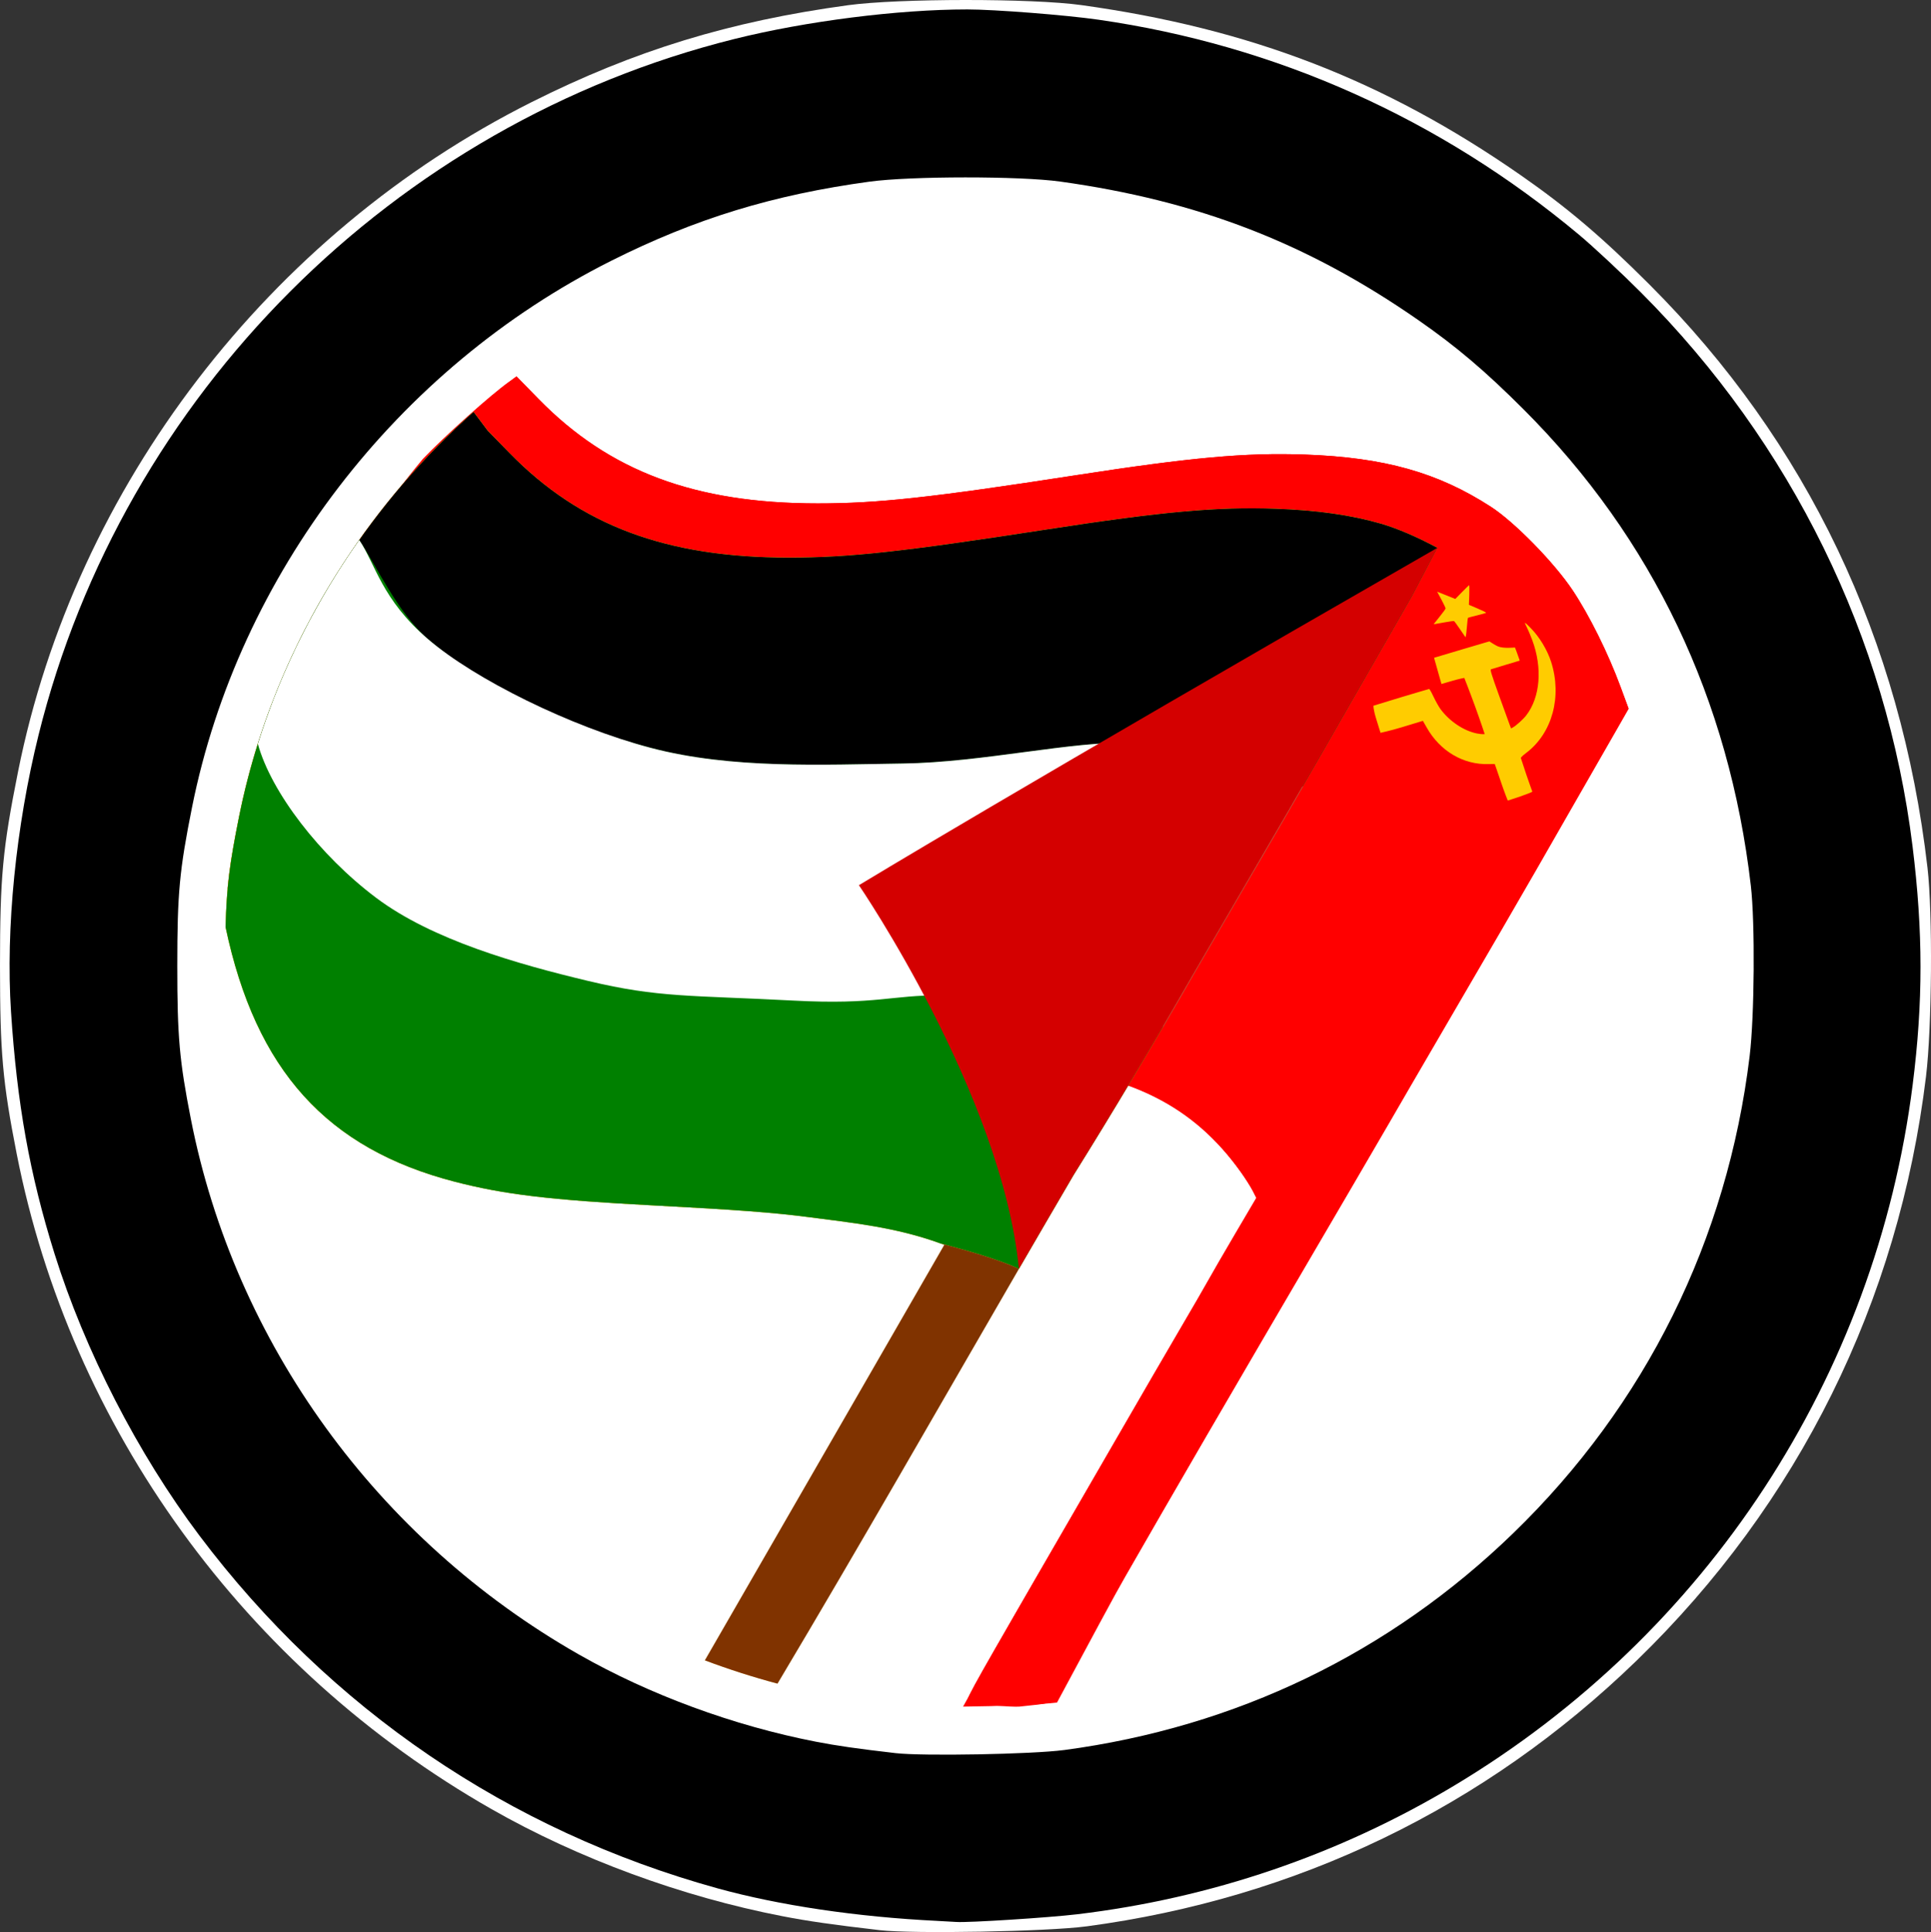
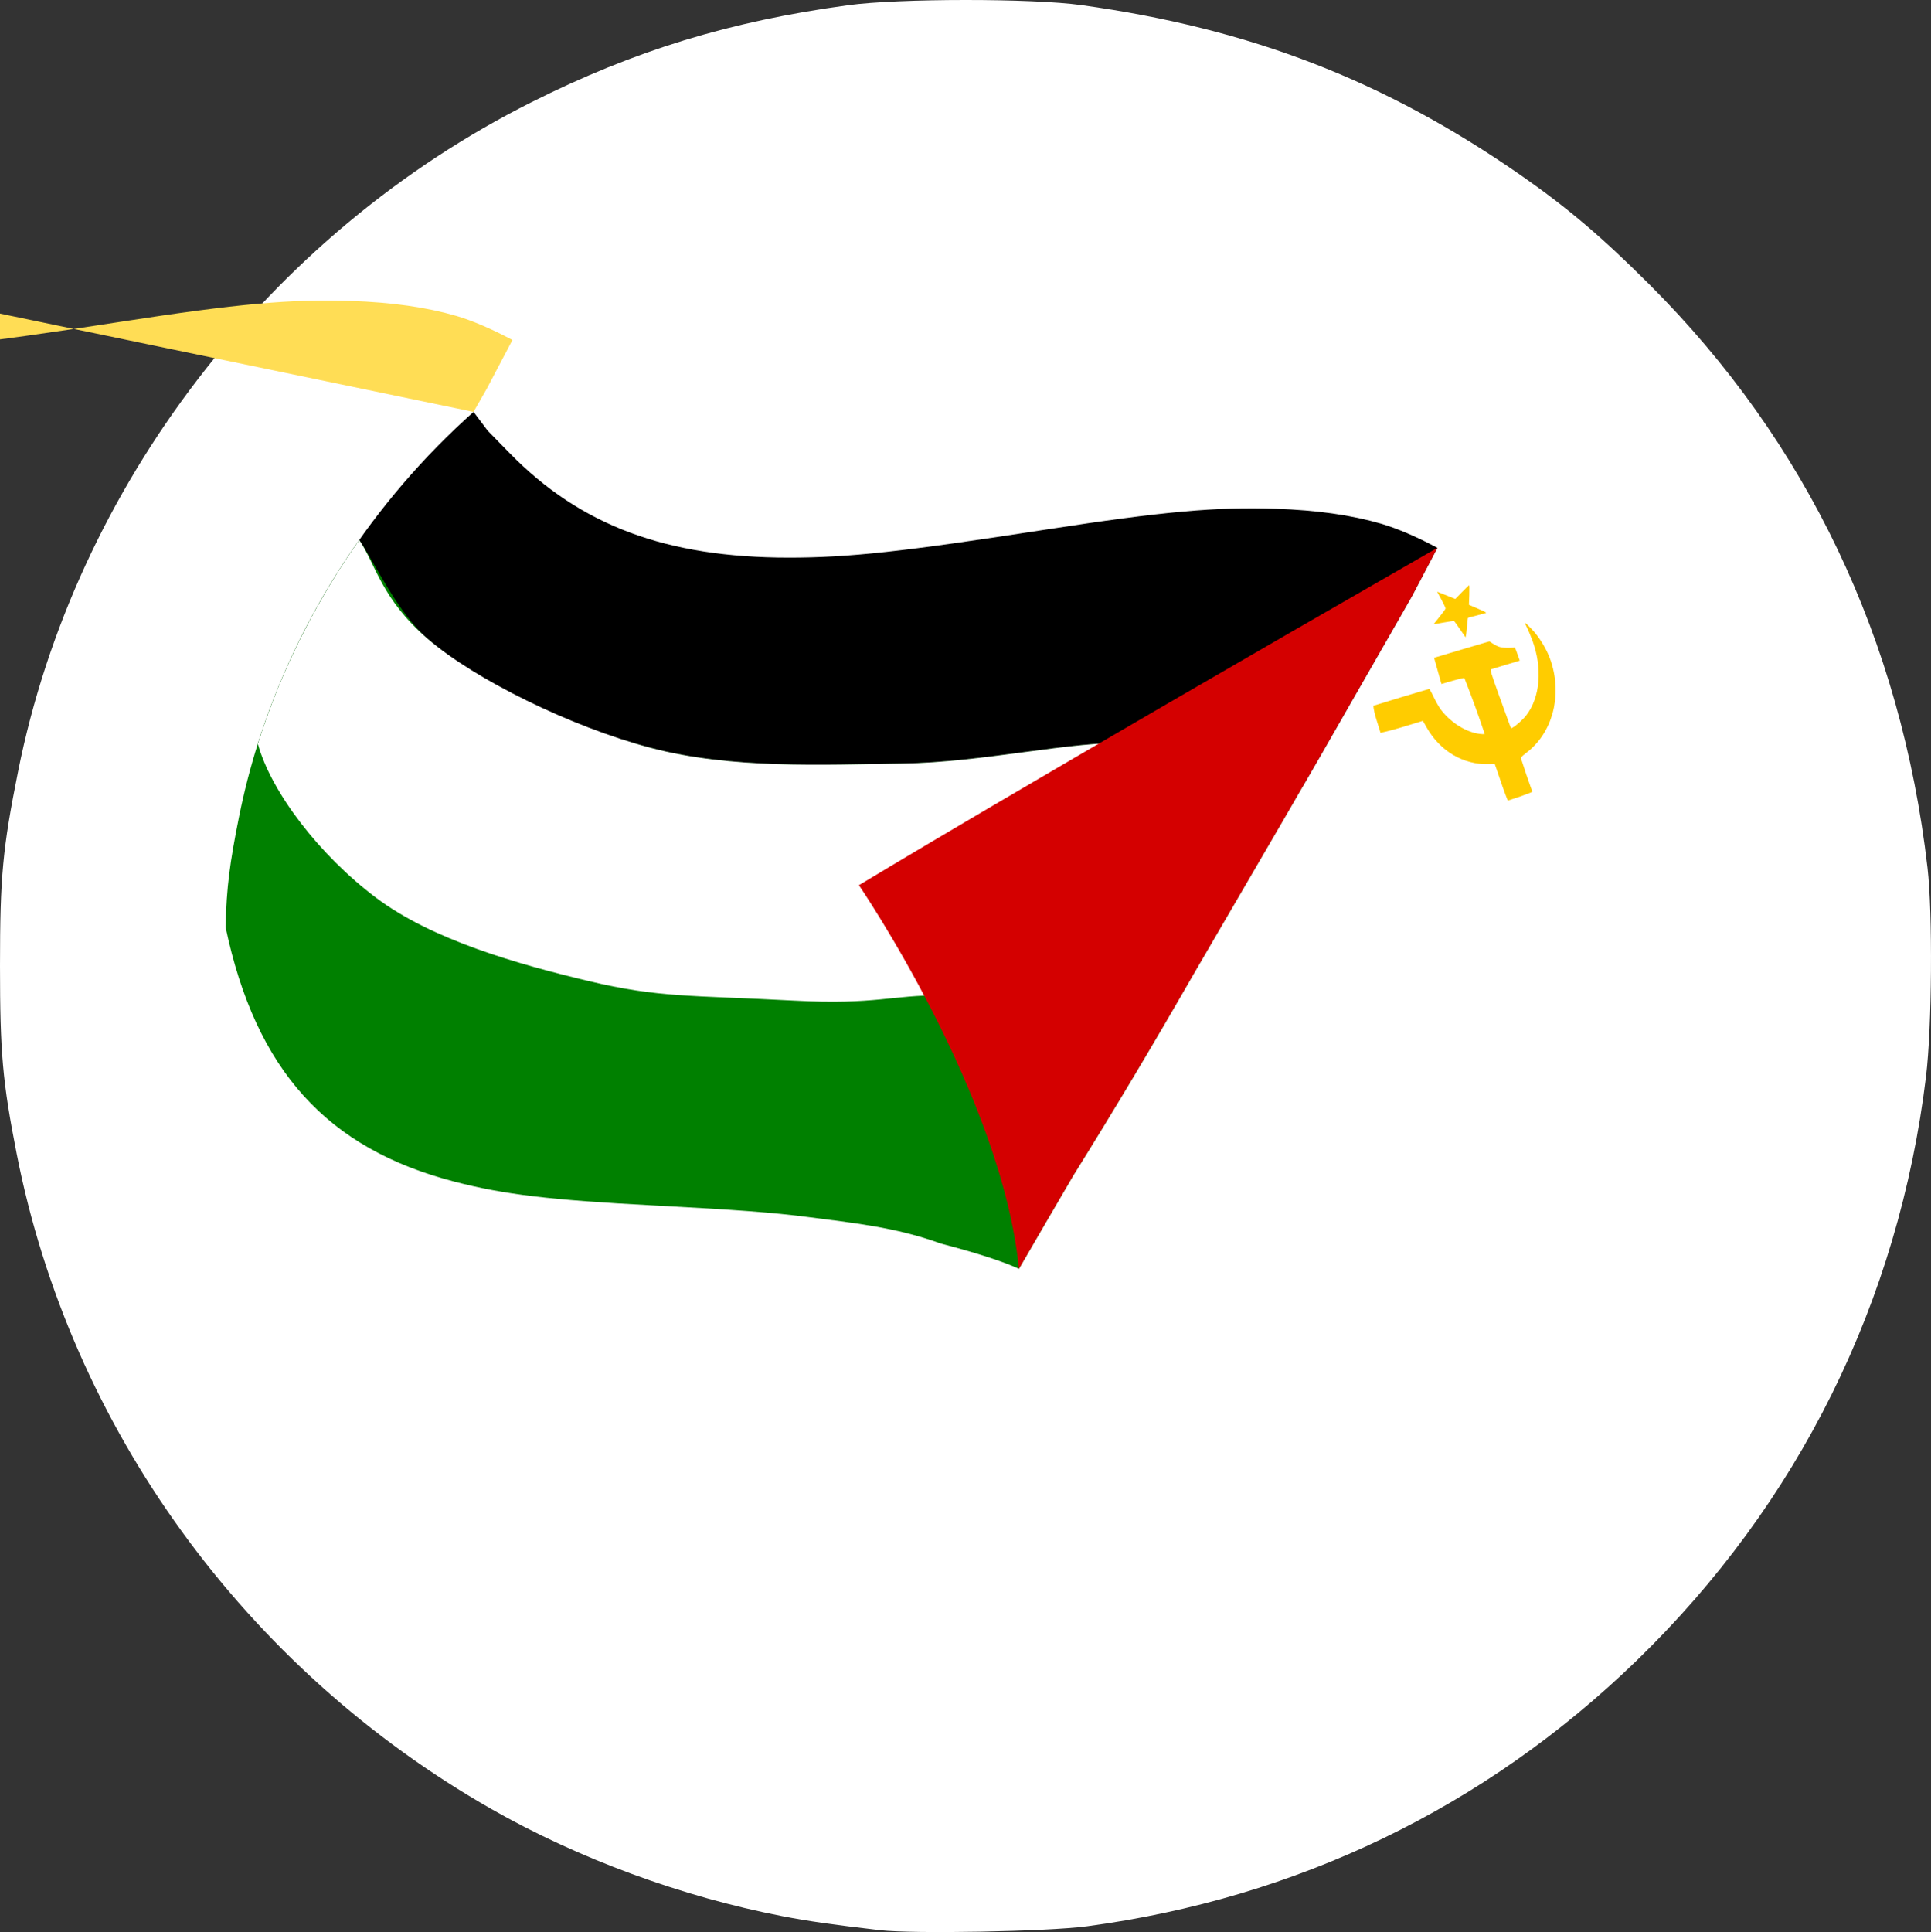
<svg xmlns="http://www.w3.org/2000/svg" xmlns:ns1="http://www.inkscape.org/namespaces/inkscape" xmlns:ns2="http://sodipodi.sourceforge.net/DTD/sodipodi-0.dtd" width="856.095" height="856.463" id="svg2" version="1.1" ns1:version="0.48.4 r9939" ns2:docname="antiimperialist_action.svg">
  <rect width="100%" height="100%" fill="#333333" stroke="none" />
  <defs id="defs4" />
  <ns2:namedview id="base" pagecolor="#ffffff" bordercolor="#666666" borderopacity="1.0" ns1:pageopacity="0.0" ns1:pageshadow="2" ns1:zoom="0.37955507" ns1:cx="449.5129" ns1:cy="477.0341" ns1:document-units="px" ns1:current-layer="g3352" showgrid="false" ns1:window-width="1280" ns1:window-height="748" ns1:window-x="0" ns1:window-y="26" ns1:window-maximized="1" fit-margin-top="0" fit-margin-left="0" fit-margin-right="0" fit-margin-bottom="0" />
  <g ns1:label="Layer 1" ns1:groupmode="layer" id="layer1" transform="translate(304.995,7.172)">
    <path style="fill:#ffffff" ns1:connector-curvature="0" id="path3359" d="m 176.59,846.787 c 93.536,-12.494 176.719,-52.647 243.906,-117.739 71.893,-69.649 116.282,-159.227 128.396,-259.058 2.629,-21.677 2.989,-72.338 0.657,-92.481 C 537.814,276.219 496.135,188.785 426.285,118.952 405.262,97.92 389.722,84.74 368.92,70.286 308.727,28.47 249.366,5.516 174.464,-4.908 152.62,-7.948 93.398,-7.921 70.958,-4.861 18.452,2.299 -23.714,15.216 -69.369,38.13 -185.776,96.545 -271.677,208.516 -296.971,334.793 c -6.862,34.27 -8.023,46.742 -8.023,86.193 0,38.536 1.15,51.476 7.399,83.295 23.855,121.452 101.205,228.19 210.539,290.527 38.445,21.921 84.224,38.775 128.862,47.437 11.376,2.208 22.366,3.786 43.242,6.209 14.749,1.712 74.334,0.621 91.536,-1.676 z" />
-     <path d="m 110.529,844.335 c -35.381,-1.713 -70.045,-6.849 -97.5,-14.446 -92.556,-25.612 -171.79,-79.569 -229.64,-156.38 -27.243,-36.173 -50.808,-82.029 -64.24,-125 -10.99,-35.161 -16.592,-66.353 -19.263,-107.26 -2.39,-36.614 2.148,-82.092 12.248,-122.74 37.45,-150.71 157.48,-270.74 308.39,-308.38 31.797,-7.932 72.667,-13.119 103.36,-13.119 12.07,0 43.693,2.478 58.141,4.556 78.733,11.325 151.4,43.836 213,95.291 6.325,5.284 18.7,16.817 27.5,25.629 66.693,66.788 108.94,152.93 120.4,245.52 4.691,37.89 4.704,69.024 0.043,105.76 -16.409,129.32 -91.189,243.53 -203.44,310.73 -51,30.53 -107.6,49.821 -167,56.914 -12.563,1.5 -48.396,3.781 -53.5,3.406 -1.375,-0.101 -5.2,-0.315 -8.5,-0.474 z" id="path2842" ns1:connector-curvature="0" style="fill:#000000" />
    <path d="m 166.759,768.615 c 76.361,-10.2 144.27,-42.98 199.12,-96.12 58.692,-56.86 94.93,-129.99 104.82,-211.49 2.146,-17.697 2.44,-59.055 0.536,-75.5 -9.58,-82.69 -43.606,-154.07 -100.63,-211.08 -17.163,-17.17 -29.849,-27.93 -46.832,-39.73 -49.14,-34.138 -97.601,-52.877 -158.75,-61.387 -17.833,-2.482 -66.18,-2.46 -84.5,0.038 -42.865,5.845 -77.288,16.391 -114.56,35.097 -95.032,47.689 -165.16,139.1 -185.81,242.19 -5.602,27.977 -6.55,38.159 -6.55,70.366 0,31.46 0.939,42.024 6.041,68 19.475,99.151 82.622,186.29 171.88,237.18 31.386,17.896 68.759,31.655 105.2,38.727 9.287,1.803 18.259,3.091 35.302,5.069 12.041,1.398 60.685,0.507 74.728,-1.368 z" id="path2840" ns1:connector-curvature="0" style="fill:#ffffff" />
-     <path style="fill:#ff0000" d="M 224.75,162.688 224.281,163 C 161.815,210.986 117.124,281 101.719,357.906 99.062,371.175 97.504,380.187 96.625,389.75 l 5.219,5.75 c 21.001,23.198 43.145,39.977 69,52.25 36.011,17.091 73.825,24.241 127.812,24.219 21.138,-0.009 30.656,-0.394 85.625,-3.469 31.945,-1.787 49.742,-1.887 67.188,-0.438 45.237,3.757 73.47,17.942 94.469,47.438 1.958,2.75 4.298,6.408 5.188,8.156 l 1.625,3.188 -9.312,15.812 c -5.12,8.702 -10.669,18.319 -12.344,21.344 -1.675,3.025 -6.904,12.025 -11.594,20 -4.69,7.975 -18.515,31.825 -30.75,53 -12.235,21.175 -27.996,48.4 -35,60.5 -11.861,20.492 -22.511,39.36 -31.031,54.844 16.046,-0.169 33.849,-0.831 41.656,-1.812 13.136,-24.507 26.745,-49.83 30.344,-56.062 7.304,-12.65 14.408,-25.025 15.812,-27.5 3.374,-5.945 35.514,-61.235 44.469,-76.5 24.042,-40.986 60.109,-102.767 66.25,-113.5 1.73,-3.025 9.468,-16.3 17.188,-29.5 13.383,-22.884 34.721,-59.61 38.344,-66 0.936,-1.65 7.884,-13.8 15.469,-27 7.584,-13.2 16.429,-28.605 19.656,-34.25 l 5.875,-10.25 -3.594,-9.75 c -5.493,-14.869 -13.833,-31.674 -21.219,-42.75 -8.189,-12.28 -25.738,-30.195 -36.188,-36.969 -23.522,-15.248 -47.282,-21.933 -82.531,-23.188 -26.185,-0.931 -50.381,1.255 -101.5,9.156 -64.255,9.932 -87.817,12.505 -114.5,12.5 -54.369,-0.011 -92.465,-14.28 -123.75,-46.312 l -9.75,-9.969 z" transform="translate(-300.74,-2.99)" id="path3294" ns1:connector-curvature="0" />
-     <path d="m 135.139,748.795 c -5.163,-0.468 -9.989,-1.189 -10.726,-1.601 -1.398,-0.782 -0.676,-2.113 28.603,-52.697 7.004,-12.1 22.745,-39.325 34.98,-60.5 12.235,-21.175 26.083,-45.025 30.773,-53 4.69,-7.975 9.897,-16.975 11.572,-20 1.675,-3.025 7.234,-12.62 12.354,-21.322 l 9.308,-15.822 -1.618,-3.178 c -0.89,-1.748 -3.22,-5.428 -5.178,-8.178 -20.999,-29.495 -49.249,-43.679 -94.486,-47.436 -17.446,-1.449 -35.251,-1.327 -67.196,0.459 -54.969,3.074 -64.467,3.459 -85.605,3.468 -53.988,0.023 -91.809,-7.151 -127.82,-24.242 -25.855,-12.273 -45.219,-25.329 -66.22,-48.527 l -6.324,-6.985 0.644,-7.015 c 0.9,-9.793 6.069,-35.445 10.115,-49.307 15.053,-51.571 41.928,-97.891 74.121,-136.6 9.687,-10.18 29.975,-28.359 38.195,-34.223 l 3.368,-2.402 9.76,9.993 c 31.285,32.032 69.391,46.287 123.76,46.298 26.683,0.005 50.245,-2.567 114.5,-12.499 51.119,-7.902 75.315,-10.083 101.5,-9.152 35.249,1.254 59.006,7.925 82.528,23.173 10.45,6.774 27.996,24.711 36.185,36.991 7.386,11.076 15.72,27.867 21.213,42.736 l 3.597,9.736 -5.867,10.264 c -3.227,5.645 -12.073,21.064 -19.657,34.264 -7.585,13.2 -14.555,25.35 -15.491,27 -3.623,6.39 -24.958,43.116 -38.341,66 -7.72,13.2 -15.452,26.475 -17.182,29.5 -6.141,10.733 -42.194,72.514 -66.236,113.5 -8.954,15.265 -41.094,70.555 -44.468,76.5 -1.405,2.475 -8.531,14.85 -15.835,27.5 -7.304,12.65 -15.186,26.375 -17.516,30.5 -10.378,18.375 -13.403,23.576 -14.351,24.674 -0.557,0.646 -3.615,1.45 -6.795,1.787 -3.18,0.337 -6.907,0.742 -8.281,0.9 -1.375,0.158 -6.724,-0.096 -11.887,-0.564 z" id="path2838" ns1:connector-curvature="0" style="fill:#ff0000" ns2:nodetypes="ccsscccccccsscscsccscscscccccsccscsccccsscc" />
-     <path style="fill:#ffdd55" d="m 205.688,178.406 c -52.708,46.976 -90.139,110.46 -103.969,179.5 -4.105,20.498 -5.529,30.932 -5.969,48.844 0.004,0.019 -0.004,0.043 0,0.062 13.407,63.552 45.048,98.203 101.562,112.844 21.933,5.682 42.375,8.12 88.344,10.531 36.526,1.916 52.837,3.145 67.969,5.094 20.734,2.713 40.157,4.576 60.781,12.375 0,0 -67.606,117.388 -106.156,184.188 10.546,3.961 21.347,7.432 32.188,10.312 45.088,-75.621 86.388,-148.898 131.219,-225.406 17.645,-28.26 35.827,-58.78 53.438,-89.469 1.73,-3.025 9.468,-16.3 17.188,-29.5 13.383,-22.884 34.721,-59.61 38.344,-66 0.936,-1.65 7.884,-13.8 15.469,-27 7.584,-13.2 16.429,-28.605 19.656,-34.25 l 5.875,-10.281 11.371,-21.588 c -9.417,-5.009 -17.467,-8.441 -24.715,-10.631 -13.589,-3.947 -28.7,-6.042 -46.844,-6.688 -26.185,-0.931 -50.381,1.255 -101.5,9.156 -64.255,9.932 -87.817,12.505 -114.5,12.5 -54.369,-0.011 -92.465,-14.28 -123.75,-46.312 l -9.75,-9.969 z" transform="translate(-300.74,-2.99)" id="path3292" ns1:connector-curvature="0" ns2:nodetypes="ccccssccccccscccccccscccc" />
-     <path style="fill:#d4aa00" d="m -95.052,175.416 c -52.708,46.976 -90.139,110.46 -103.969,179.5 -4.105,20.498 -5.529,30.932 -5.969,48.844 0.004,0.019 -0.004,0.043 0,0.062 13.407,63.552 45.048,98.203 101.562,112.844 21.933,5.682 42.375,8.12 88.344,10.531 36.526,1.916 52.837,3.145 67.969,5.094 20.186,2.641 39.137,4.489 59.156,11.781 20.1,5.247 29.998,9.015 34.688,11.219 7.982,-13.766 16.015,-27.585 24.188,-41.531 17.645,-28.26 35.827,-58.78 53.438,-89.469 1.73,-3.025 9.468,-16.3 17.188,-29.5 13.383,-22.884 34.721,-59.61 38.344,-66 0.936,-1.65 7.884,-13.8 15.469,-27 7.584,-13.2 16.429,-28.605 19.656,-34.25 l 5.875,-10.281 11.375,-21.594 c -9.417,-5.009 -17.471,-8.435 -24.719,-10.625 -13.589,-3.947 -28.7,-6.042 -46.844,-6.688 -26.185,-0.931 -50.381,1.255 -101.5,9.156 -64.255,9.932 -87.817,12.505 -114.5,12.5 -54.369,-0.011 -92.465,-14.28 -123.75,-46.312 l -9.75,-9.969 z" id="path3332" ns1:connector-curvature="0" ns2:nodetypes="ccccsscccccscccccccscccc" />
+     <path style="fill:#ffdd55" d="m 205.688,178.406 l 5.875,-10.281 11.371,-21.588 c -9.417,-5.009 -17.467,-8.441 -24.715,-10.631 -13.589,-3.947 -28.7,-6.042 -46.844,-6.688 -26.185,-0.931 -50.381,1.255 -101.5,9.156 -64.255,9.932 -87.817,12.505 -114.5,12.5 -54.369,-0.011 -92.465,-14.28 -123.75,-46.312 l -9.75,-9.969 z" transform="translate(-300.74,-2.99)" id="path3292" ns1:connector-curvature="0" ns2:nodetypes="ccccssccccccscccccccscccc" />
    <g id="g3352">
      <path id="path3337" transform="translate(-300.74,-2.99)" d="m 205.688,178.406 c -44.356,39.533 -77.868,90.768 -95.625,147.156 5.925,21.516 31.631,51.635 52.406,68.219 25.099,20.035 61.368,29.079 94.156,36.906 29.678,7.084 45.156,6.276 91.125,8.688 36.526,1.916 43.445,-2.52 65.188,-2.312 20.985,0.201 42.824,-3.855 62.844,3.438 14.567,3.802 27.605,7.779 35.5,10.531 4.619,-7.89 9.251,-15.801 13.812,-23.75 1.73,-3.025 9.468,-16.3 17.188,-29.5 13.383,-22.884 34.721,-59.61 38.344,-66 0.936,-1.65 7.884,-13.8 15.469,-27 7.584,-13.2 16.429,-28.605 19.656,-34.25 L 621.625,260.25 633,238.656 c -9.417,-5.009 -17.471,-8.435 -24.719,-10.625 -13.589,-3.947 -28.7,-6.042 -46.844,-6.688 -26.185,-0.931 -50.381,1.255 -101.5,9.156 -64.255,9.932 -87.817,12.505 -114.5,12.5 -54.369,-0.011 -92.465,-14.28 -123.75,-46.312 l -9.75,-9.969 -6.25,-8.312 z" style="fill:#000000" ns1:connector-curvature="0" />
      <path id="path3339" transform="translate(-300.74,-2.99)" d="m 155,235.188 c -25.953,36.73 -44.441,78.587 -53.281,122.719 -4.105,20.498 -5.529,30.932 -5.969,48.844 0.004,0.019 -0.004,0.043 0,0.062 13.407,63.552 45.048,98.203 101.562,112.844 21.933,5.682 42.375,8.12 88.344,10.531 36.526,1.916 52.837,3.145 67.969,5.094 20.186,2.641 39.137,4.489 59.156,11.781 20.1,5.247 29.998,9.015 34.688,11.219 7.982,-13.766 16.015,-27.585 24.188,-41.531 17.645,-28.26 35.827,-58.78 53.438,-89.469 1.73,-3.025 9.468,-16.3 17.188,-29.5 10.21,-17.458 22.928,-39.326 31,-53.281 -10.241,-5.014 -23.483,-11.039 -28.938,-12.688 -13.589,-3.947 -28.7,-6.042 -46.844,-6.688 -26.185,-0.931 -65.862,8.662 -101.5,9.156 -35.638,0.494 -75.642,2.585 -111.719,-6.938 -35.405,-9.345 -70.948,-24.343 -98.75,-48.188 C 171.987,267.54 162.24,245.85 155,235.188 z" style="fill:#008000" ns1:connector-curvature="0" ns2:nodetypes="ccccsscccccscccssac" />
      <path id="path3347" transform="translate(-300.74,-2.99)" d="m 155,235.188 c -0.052,0.073 -0.105,0.146 -0.156,0.219 -0.717,1.017 -1.419,2.037 -2.125,3.062 -0.043,0.062 -0.083,0.126 -0.125,0.188 -0.545,0.793 -1.087,1.577 -1.625,2.375 -0.248,0.367 -0.503,0.725 -0.75,1.094 -0.783,1.17 -1.545,2.352 -2.312,3.531 -0.767,1.177 -1.53,2.345 -2.281,3.531 -0.242,0.382 -0.478,0.773 -0.719,1.156 -0.898,1.431 -1.78,2.868 -2.656,4.312 -0.189,0.312 -0.375,0.625 -0.562,0.938 -0.158,0.261 -0.312,0.519 -0.469,0.781 -1.637,2.736 -3.225,5.5 -4.781,8.281 -0.634,1.132 -1.254,2.267 -1.875,3.406 -0.426,0.783 -0.861,1.557 -1.281,2.344 -0.112,0.21 -0.232,0.414 -0.344,0.625 -0.595,1.121 -1.168,2.248 -1.75,3.375 -0.848,1.641 -1.68,3.282 -2.5,4.938 -0.491,0.99 -0.988,1.974 -1.469,2.969 -0.325,0.673 -0.649,1.356 -0.969,2.031 -3.166,6.675 -6.11,13.438 -8.812,20.312 -0.103,0.261 -0.211,0.52 -0.312,0.781 -0.569,1.46 -1.108,2.938 -1.656,4.406 -0.646,1.73 -1.29,3.478 -1.906,5.219 -1.232,3.482 -2.39,6.976 -3.5,10.5 5.925,21.516 27.474,49.474 52.406,68.219 24.932,18.744 62.922,29.451 94.156,36.906 31.234,7.455 45.156,6.276 91.125,8.688 36.526,1.916 43.445,-2.52 65.188,-2.312 20.985,0.201 42.824,-3.855 62.844,3.438 14.567,3.802 27.605,7.779 35.5,10.531 0.16,-0.274 0.339,-0.538 0.5,-0.812 2.148,-3.672 4.3,-7.343 6.438,-11.031 0.08,-0.137 0.17,-0.269 0.25,-0.406 2.217,-3.827 4.424,-7.664 6.625,-11.5 1.73,-3.025 9.468,-16.3 17.188,-29.5 4.776,-8.167 10.676,-18.283 16.312,-27.969 2.424,-4.167 4.29,-7.359 6.531,-11.219 3.922,-6.751 5.375,-9.285 8.156,-14.094 -10.241,-5.014 -23.483,-11.039 -28.938,-12.688 -13.589,-3.947 -28.7,-6.042 -46.844,-6.688 -26.185,-0.931 -65.862,8.658 -101.5,9.156 -35.638,0.498 -75.973,2.495 -111.719,-6.938 -35.745,-9.433 -78.077,-30.457 -98.75,-48.188 C 164.858,261.426 162.24,245.85 155,235.188 z" style="fill:#ffffff" ns1:connector-curvature="0" ns2:nodetypes="ccccccccssccccccsccsccssczzssccccccsccccczscc" />
    </g>
    <path style="fill:#ffcc00" ns1:connector-curvature="0" id="path8476" d="m 360.49,339.616 c -1.496,-4.442 -2.799,-8.11 -2.799,-8.11 0,0 -1.248,0.002 -2.678,0.045 -11.232,0.34 -21.535,-5.731 -27.471,-16.185 l -1.7,-2.994 -9.332,2.834 c -5.152,1.565 -9.46,2.474 -9.46,2.474 0,0 -0.921,-2.942 -1.891,-6.097 -1.409,-4.584 -1.237,-5.922 -1.237,-5.922 0,0 5.708,-1.758 12.042,-3.682 6.334,-1.924 12.668,-3.743 12.668,-3.743 0,0 0.374,0.158 1.92,3.433 0.939,1.991 2.339,4.475 3.11,5.52 3.987,5.403 10.35,9.646 16.182,10.79 2.053,0.403 3.4,0.283 3.4,0.283 0,0 -1.751,-5.401 -4.283,-12.358 -2.475,-6.799 -4.763,-12.569 -4.763,-12.569 0,0 -2.471,0.452 -5.168,1.257 -2.698,0.805 -4.967,1.437 -4.967,1.437 0,0 -3.273,-11.616 -3.273,-11.616 0,0 5.722,-1.713 12.343,-3.681 11.492,-3.415 12.192,-3.581 12.192,-3.581 0,0 2.512,1.682 3.802,2.224 2.474,1.04 7.471,0.475 7.471,0.475 0,0 -0.084,-0.625 1.662,4.338 l 0.52,1.479 -6.08,1.825 c -3.344,1.004 -6.335,1.915 -6.647,2.025 -0.475,0.168 0.114,2.091 3.602,11.767 2.293,6.362 4.418,12.217 4.722,13.012 l 0.552,1.445 0.877,-0.491 c 1.461,-0.817 4.558,-3.633 5.869,-5.336 6.204,-8.058 7.233,-21.026 2.646,-33.343 -0.754,-2.025 -1.878,-4.672 -2.497,-5.882 -1.227,-2.398 -1.039,-2.335 1.878,0.625 3.807,3.863 7.307,9.668 8.982,14.897 4.934,15.404 0.504,31.634 -11.01,40.343 -2.533,1.916 -2.411,2.286 -2.411,2.286 0,0 1.326,4.093 2.451,7.424 1.124,3.331 2.647,7.503 2.647,7.503 0,0 -0.053,0.265 -5.338,2.11 -2.916,1.018 -5.56,1.831 -5.56,1.831 0,0 -1.481,-3.654 -2.978,-8.097 z m -29.791,-70.209 c 0.033,-0.077 1.213,-1.559 2.623,-3.292 1.41,-1.734 2.57,-3.339 2.579,-3.569 0.008,-0.229 -0.829,-1.995 -1.86,-3.923 l -1.875,-3.506 4.014,1.613 4.014,1.613 2.921,-2.982 c 1.606,-1.64 3.039,-3.046 3.185,-3.123 0.145,-0.077 0.19,1.847 0.1,4.277 l -0.164,4.418 3.878,1.652 c 2.133,0.909 3.829,1.749 3.77,1.866 -0.059,0.118 -1.848,0.639 -3.976,1.159 -2.128,0.52 -3.957,1.004 -4.064,1.075 -0.107,0.071 -0.352,2.11 -0.543,4.53 -0.192,2.42 -0.467,4.244 -0.611,4.054 -0.145,-0.19 -1.273,-1.841 -2.508,-3.668 -1.235,-1.827 -2.386,-3.382 -2.558,-3.455 -0.172,-0.073 -2.058,0.182 -4.189,0.568 -4.72,0.854 -4.811,0.868 -4.736,0.693 l 10e-6,-2e-5 z" />
-     <path style="fill:#803300" d="m 112.042,544.072 c 0.543,0.198 1.08,0.388 1.625,0.594 0,0 -67.606,117.388 -106.156,184.188 10.546,3.961 21.347,7.432 32.188,10.312 36.869,-61.836 71.226,-122.125 107.031,-183.875 -4.69,-2.204 -14.587,-5.972 -34.688,-11.219 z" id="path3320" ns1:connector-curvature="0" />
    <path ns2:nodetypes="ccccscccccc" ns1:connector-curvature="0" id="path3357" transform="translate(-300.74,-2.99)" d="m 376.536,388.216 c 0,0 63.453,92.907 70.933,170.065 7.982,-13.766 16.015,-27.585 24.188,-41.531 17.645,-28.26 35.827,-58.78 53.438,-89.469 1.73,-3.025 9.468,-16.3 17.188,-29.5 13.383,-22.884 34.721,-59.61 38.344,-66 0.936,-1.65 7.884,-13.8 15.469,-27 7.584,-13.2 16.429,-28.605 19.656,-34.25 L 621.625,260.25 633,238.656 C 446.379,345.795 376.536,388.216 376.536,388.216 z" style="fill:#d40000" />
  </g>
</svg>